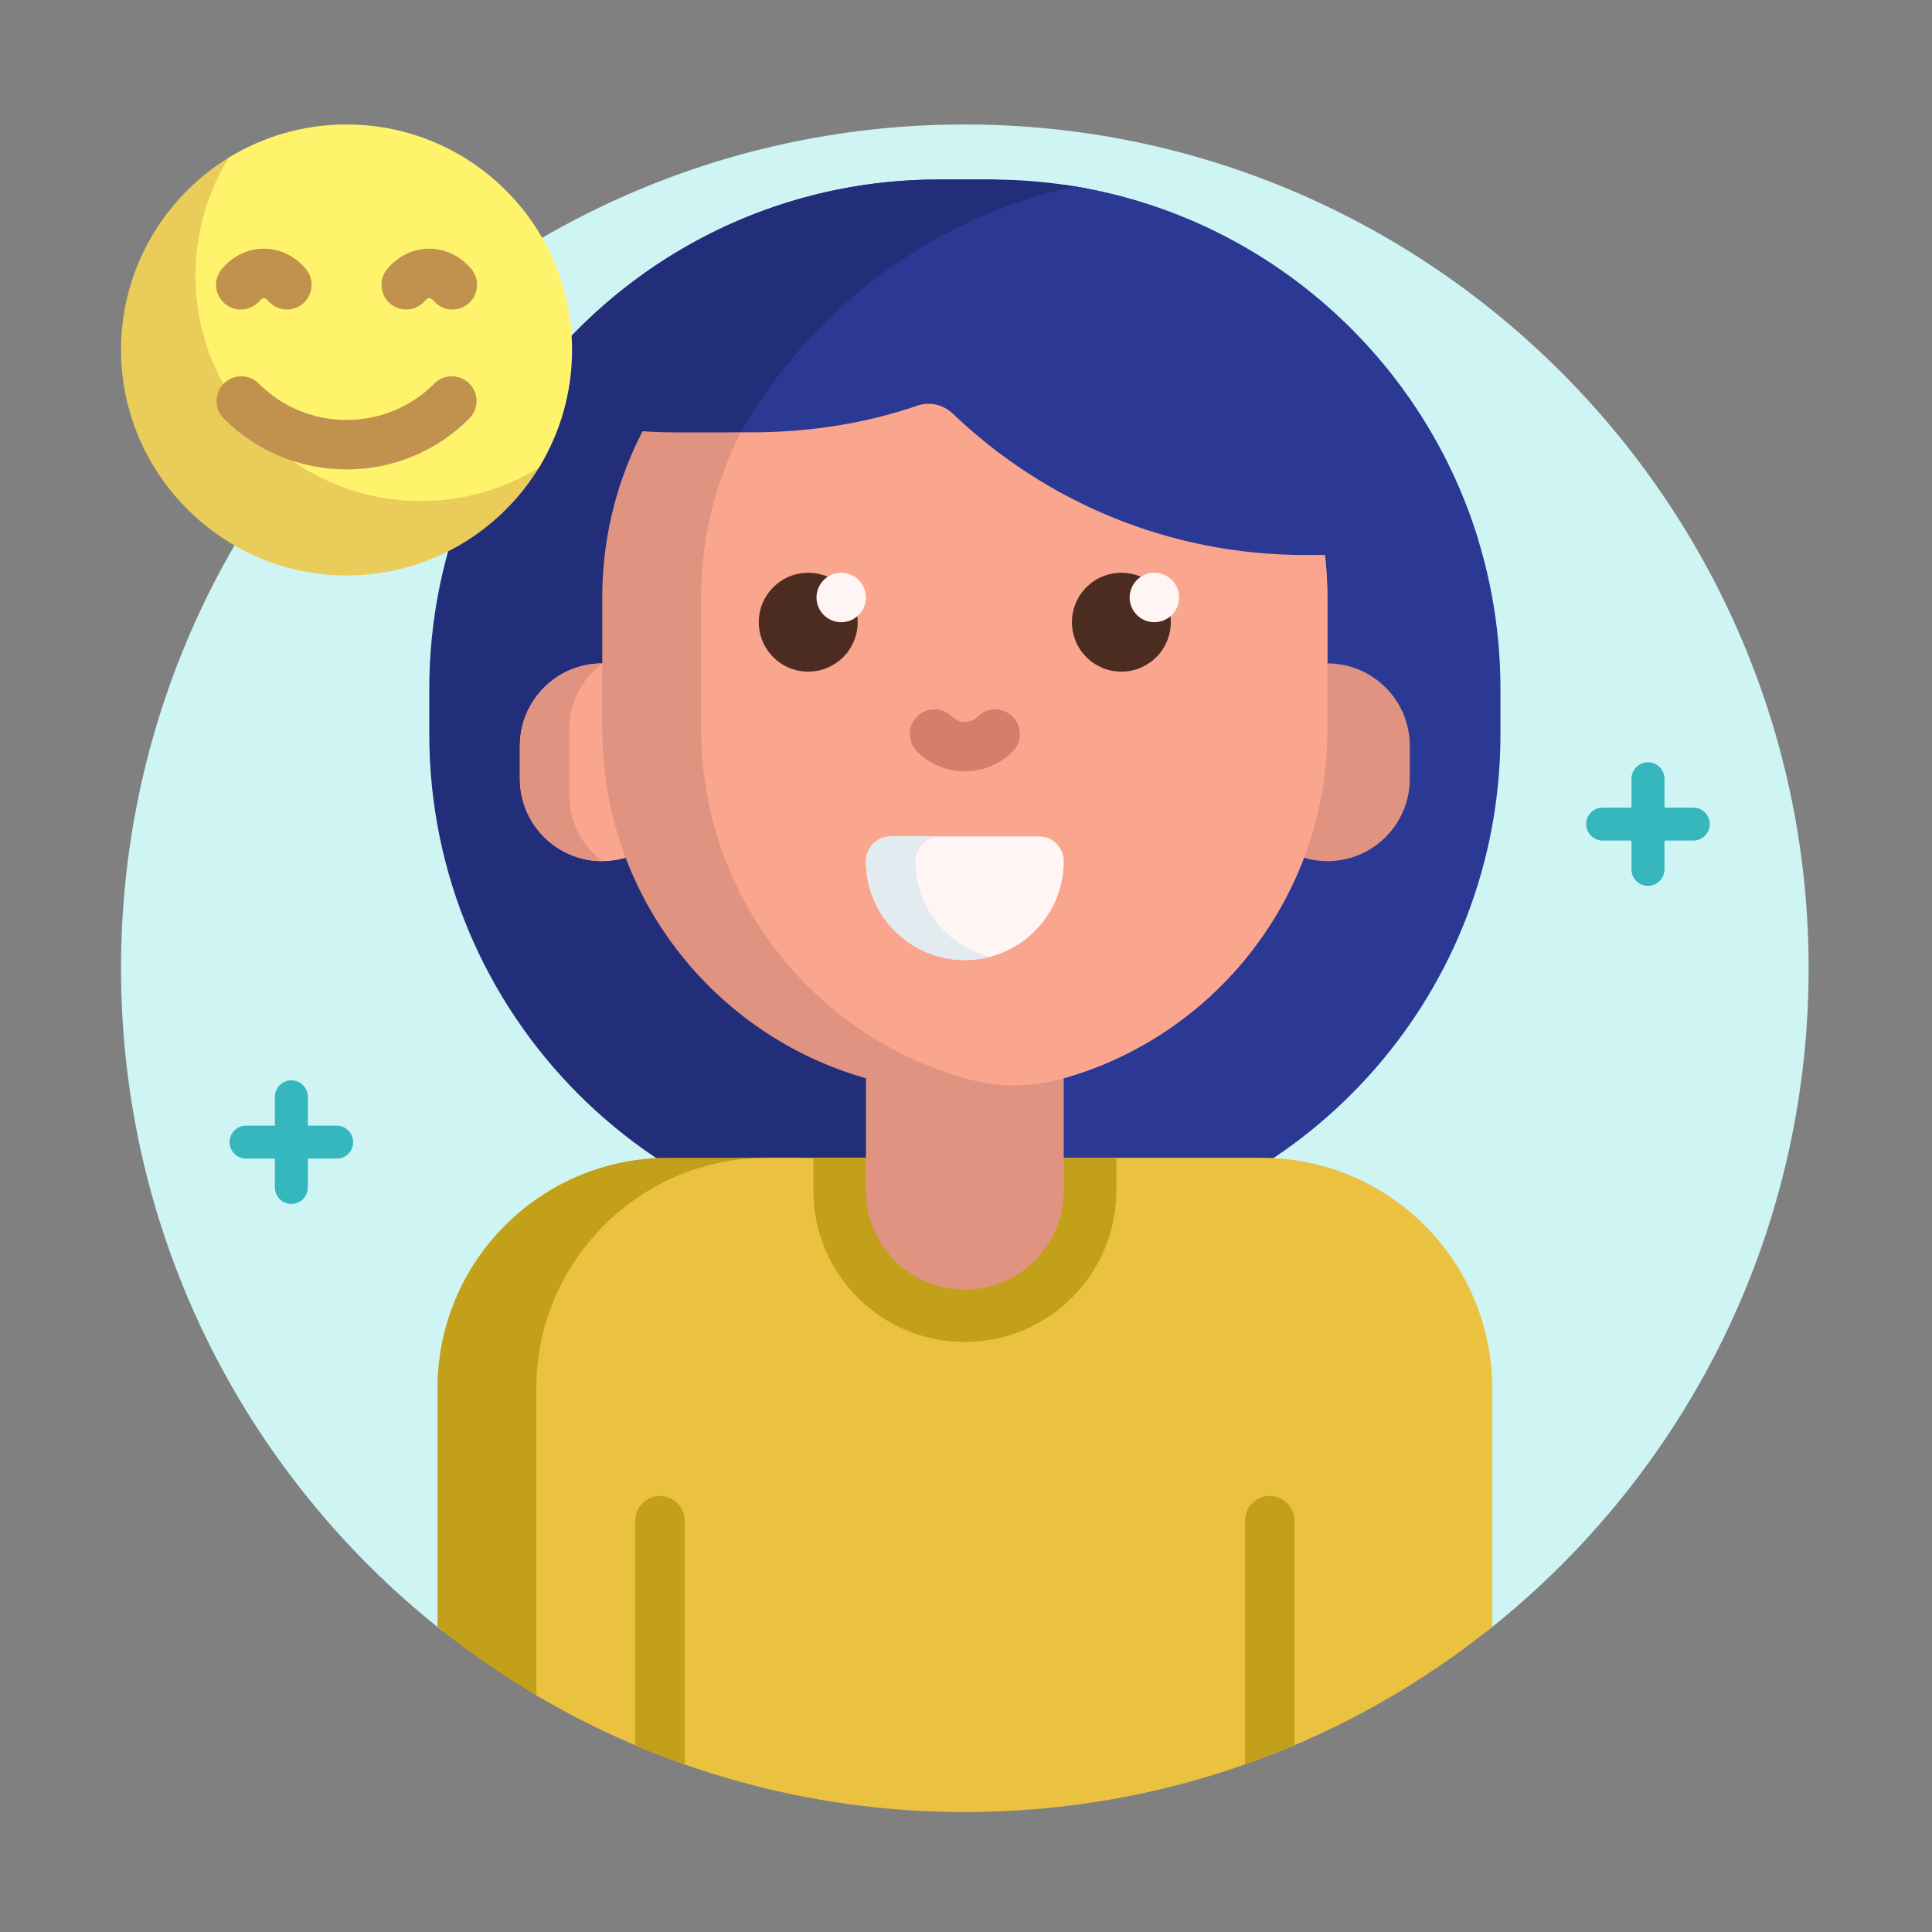
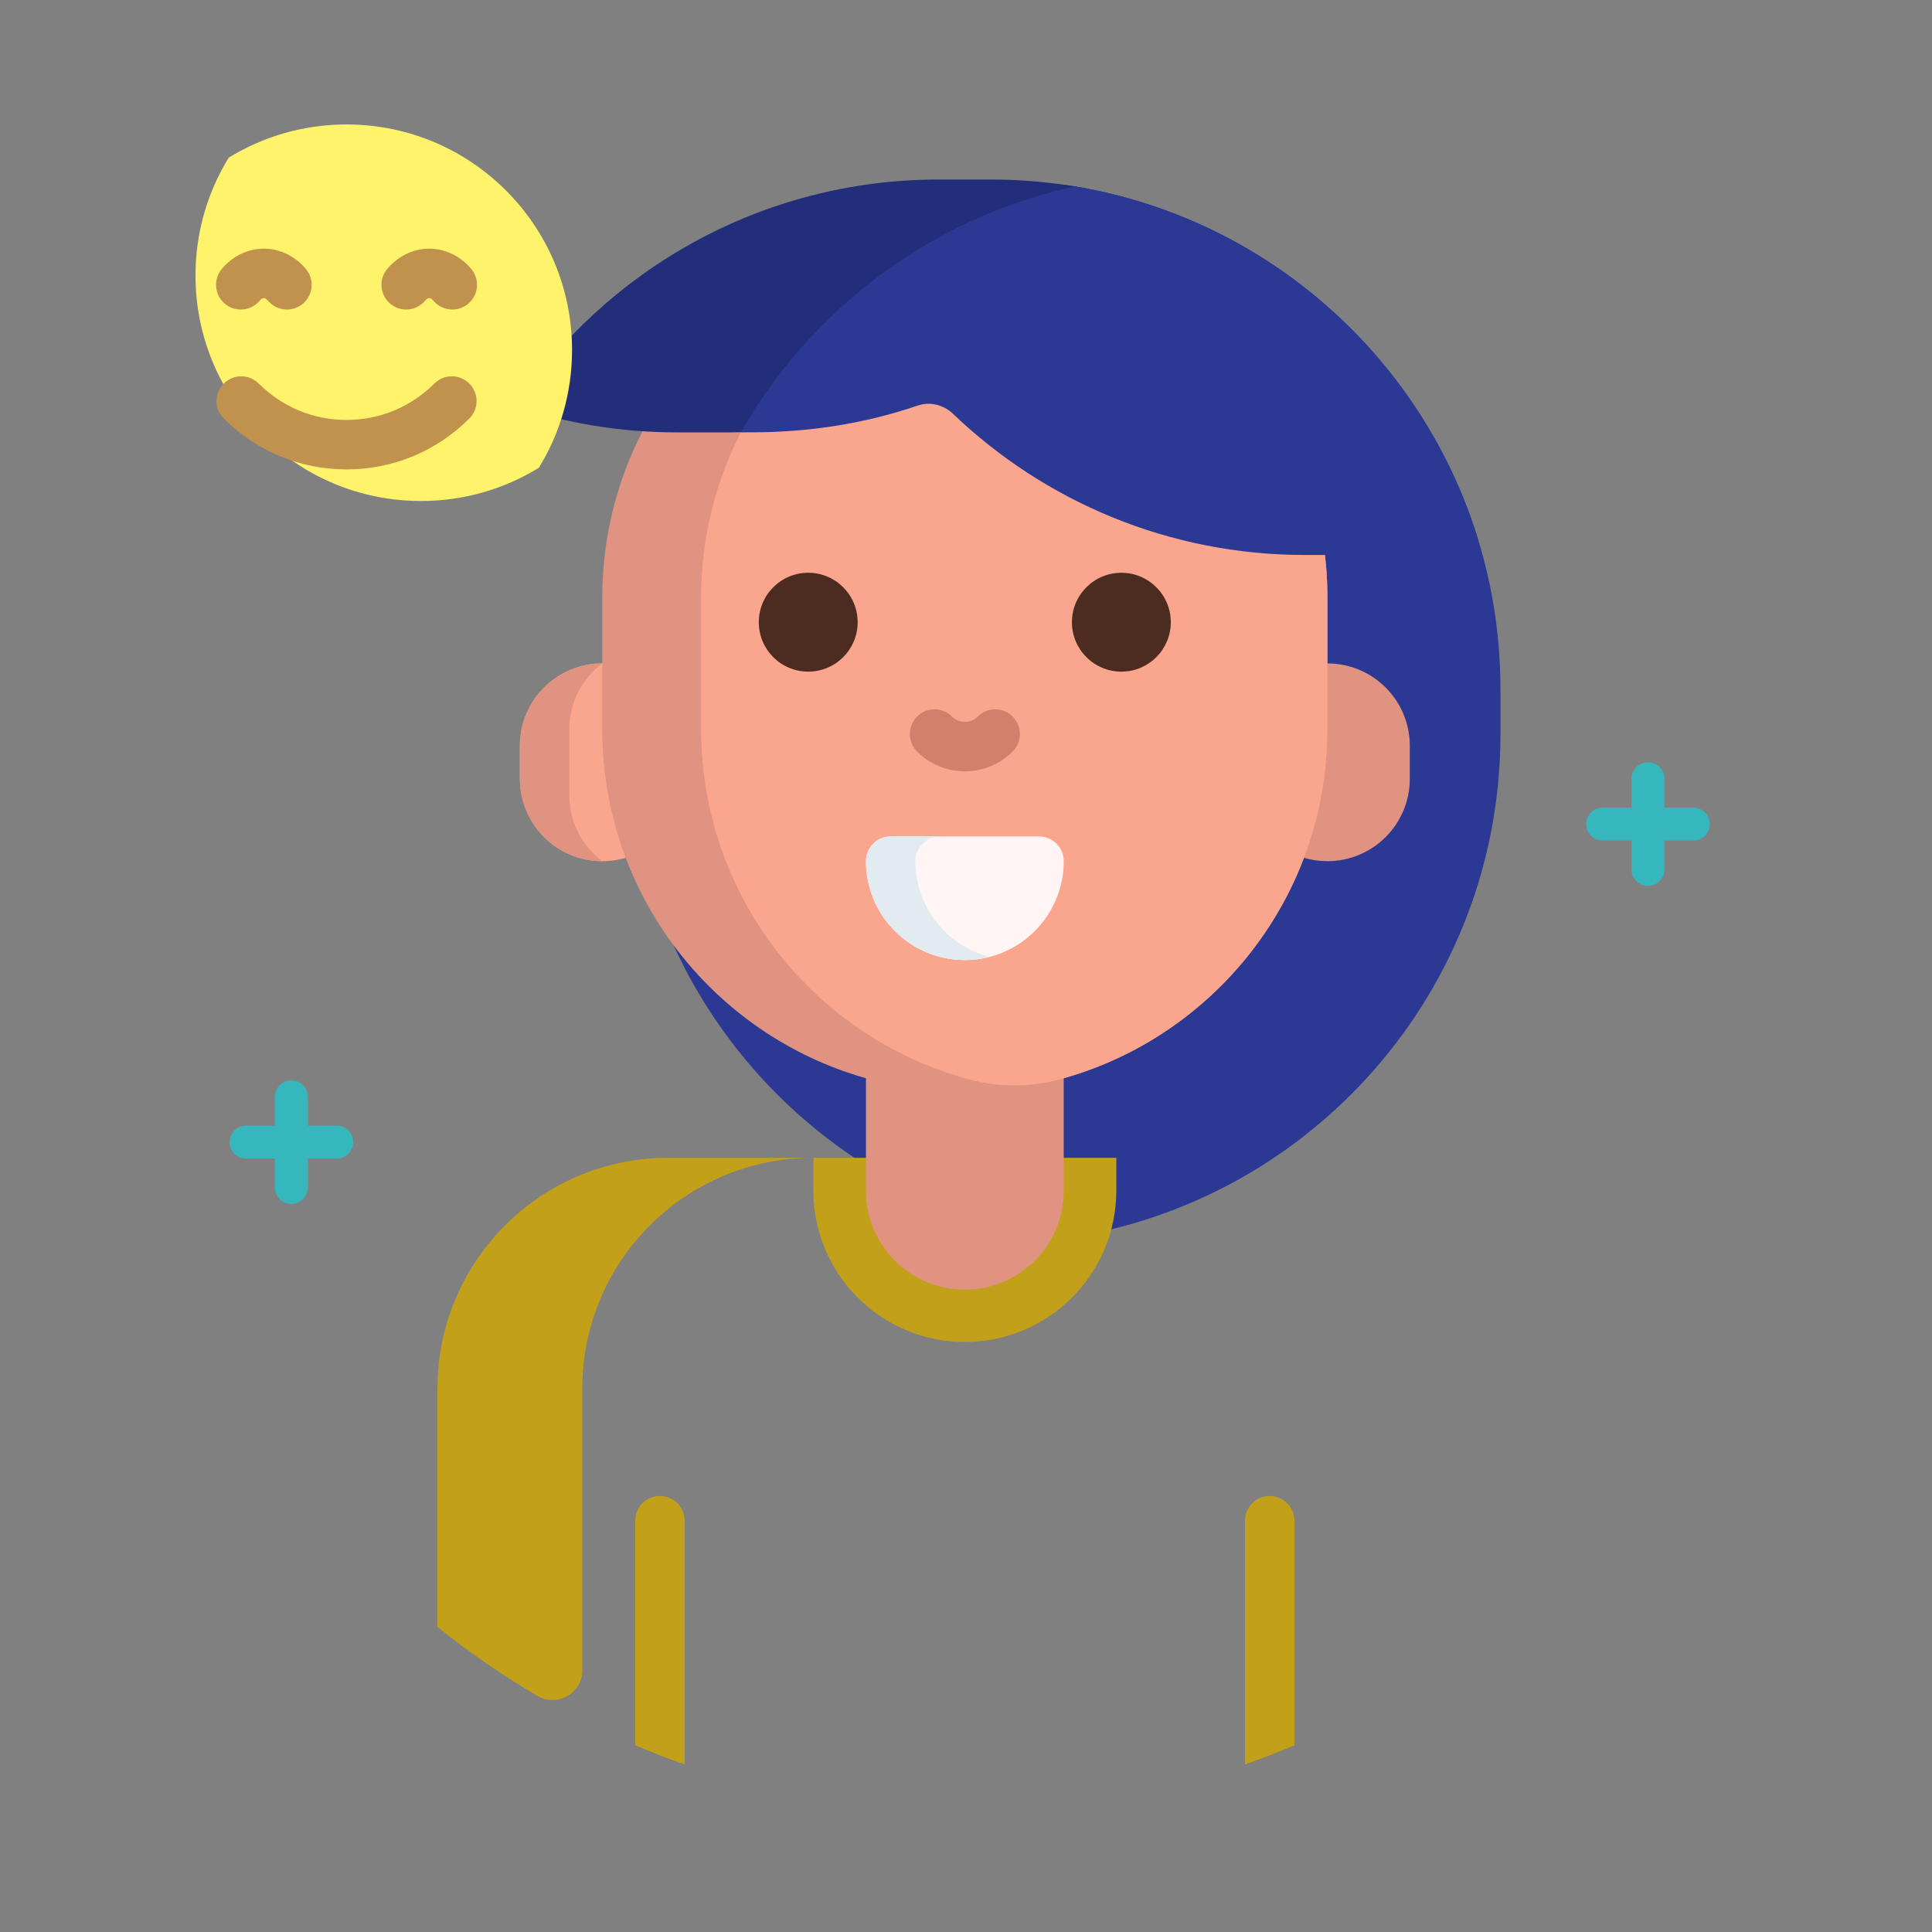
<svg xmlns="http://www.w3.org/2000/svg" width="166" height="166" viewBox="0 0 166 166" fill="none">
  <rect x="0" y="0" width="166" height="166" fill="#808080" stroke="none" />
  <g clip-path="url(#clip0_157_3785)">
    <g clip-path="url(#clip1_157_3785)">
-       <path d="M10.4 83.194C10.4 43.154 42.86 10.694 82.9 10.694C122.921 10.694 155.51 43.376 155.4 83.398C155.337 106.263 144.689 126.64 128.097 139.885C125.996 141.563 123.063 141.713 120.771 140.307C109.749 133.542 96.781 129.641 82.9 129.641C68.982 129.641 55.98 133.563 44.939 140.362C42.702 141.739 39.837 141.584 37.782 139.948C21.096 126.666 10.4 106.179 10.4 83.194Z" fill="#CEF4F4" />
      <path d="M128.921 59.209V63.066C128.921 85.109 112.632 103.347 91.435 106.401C70.237 103.347 53.948 85.109 53.948 63.066V59.209C53.948 37.166 70.237 18.928 91.435 15.874C112.632 18.927 128.921 37.166 128.921 59.209Z" fill="#2B3894" />
-       <path d="M98.478 104.78C94.272 106.125 89.789 106.851 85.136 106.851H80.669C56.487 106.851 36.884 87.248 36.884 63.066V59.209C36.884 35.027 56.487 15.424 80.669 15.424H85.136C85.183 15.424 85.229 15.424 85.276 15.424C89.232 15.437 90.783 20.597 87.495 22.798C75.761 30.652 68.036 44.028 68.036 59.209V63.066C68.036 82.595 80.821 99.138 98.478 104.78Z" fill="#232E7A" />
      <path d="M46.173 145.716C43.166 143.945 40.297 141.964 37.588 139.793V119.305C37.588 108.357 46.464 99.481 57.412 99.481H69.856C58.907 99.481 50.032 108.357 50.032 119.305V143.506C50.032 145.486 47.879 146.72 46.173 145.716Z" fill="#C3A01A" />
-       <path d="M128.212 119.305V139.793C115.801 149.742 100.046 155.694 82.9 155.694C69.46 155.694 56.875 152.037 46.084 145.664V119.305C46.084 108.357 54.96 99.481 65.908 99.481H108.388C119.337 99.481 128.212 108.357 128.212 119.305Z" fill="#EAC23F" />
      <path d="M58.828 130.66V151.602C57.391 151.096 55.974 150.546 54.58 149.954V130.661C54.58 129.488 55.531 128.537 56.704 128.537C57.877 128.537 58.828 129.487 58.828 130.66ZM109.096 128.536C107.923 128.536 106.972 129.487 106.972 130.66V151.602C108.41 151.096 109.826 150.546 111.22 149.954V130.66C111.22 129.487 110.269 128.536 109.096 128.536ZM69.885 102.289C69.885 109.477 75.712 115.304 82.9 115.304C90.089 115.304 95.916 109.477 95.916 102.289V99.481H69.885L69.885 102.289Z" fill="#C3A01A" />
      <path d="M58.828 64.081V66.913C58.828 70.823 55.658 73.993 51.748 73.993C47.838 73.993 44.668 70.823 44.668 66.913V64.081C44.668 60.171 47.838 57.001 51.748 57.001C55.658 57.001 58.828 60.171 58.828 64.081Z" fill="#FAA68E" />
      <path d="M48.916 62.665V68.329C48.916 70.645 50.028 72.701 51.748 73.993C47.838 73.993 44.668 70.823 44.668 66.913V64.081C44.668 60.171 47.838 57.001 51.748 57.001C50.028 58.293 48.916 60.349 48.916 62.665ZM114.052 57.001V51.337C114.052 34.132 100.105 20.185 82.9 20.185C65.695 20.185 51.748 34.132 51.748 51.337V62.665C51.748 76.925 61.329 88.947 74.404 92.645V102.313C74.404 107.005 78.208 110.809 82.9 110.809C87.593 110.809 91.397 107.005 91.397 102.313V92.645C100.908 89.955 108.57 82.86 112.04 73.703C112.678 73.892 113.353 73.993 114.052 73.993C117.963 73.993 121.132 70.823 121.132 66.913V64.081C121.132 60.171 117.963 57.001 114.052 57.001Z" fill="#E09380" />
      <path d="M114.052 51.338V62.666C114.052 77.05 104.303 89.157 91.052 92.74C88.497 93.431 85.8 93.431 83.245 92.74C69.993 89.157 60.244 77.05 60.244 62.666V51.338C60.244 35.574 71.953 22.545 87.148 20.473C102.343 22.544 114.052 35.573 114.052 51.338Z" fill="#FAA68E" />
      <path d="M87.008 64.572C85.91 65.669 84.452 66.274 82.901 66.274C81.351 66.274 79.892 65.669 78.795 64.572C77.966 63.742 77.966 62.398 78.795 61.568C79.624 60.739 80.969 60.739 81.799 61.568C82.094 61.863 82.485 62.026 82.901 62.026C83.317 62.026 83.709 61.863 84.004 61.568C84.833 60.739 86.178 60.739 87.007 61.568C87.837 62.398 87.837 63.742 87.008 64.572Z" fill="#D47F6C" />
      <path d="M100.597 53.461C100.597 55.807 98.695 57.709 96.349 57.709C94.003 57.709 92.101 55.807 92.101 53.461C92.101 51.115 94.003 49.213 96.349 49.213C98.695 49.213 100.597 51.115 100.597 53.461ZM69.444 49.213C67.098 49.213 65.196 51.115 65.196 53.461C65.196 55.807 67.098 57.709 69.444 57.709C71.79 57.709 73.692 55.807 73.692 53.461C73.692 51.115 71.79 49.213 69.444 49.213Z" fill="#4C2C21" />
-       <path d="M74.404 51.337C74.404 52.51 73.453 53.461 72.28 53.461C71.107 53.461 70.156 52.51 70.156 51.337C70.156 50.164 71.107 49.213 72.28 49.213C73.453 49.213 74.404 50.164 74.404 51.337ZM99.185 49.213C98.012 49.213 97.061 50.164 97.061 51.337C97.061 52.51 98.012 53.461 99.185 53.461C100.358 53.461 101.308 52.51 101.308 51.337C101.308 50.164 100.358 49.213 99.185 49.213Z" fill="#FFF5F5" />
      <path d="M91.397 73.993C91.397 78.685 87.593 82.489 82.9 82.489C78.208 82.489 74.404 78.685 74.404 73.993C74.404 72.82 75.355 71.869 76.528 71.869H89.272C90.445 71.869 91.397 72.82 91.397 73.993Z" fill="#FFF5F5" />
      <path d="M85.024 82.222C84.346 82.396 83.634 82.489 82.9 82.489C78.208 82.489 74.404 78.685 74.404 73.993C74.404 72.82 75.355 71.869 76.528 71.869H80.776C79.603 71.869 78.652 72.82 78.652 73.993C78.652 77.952 81.36 81.278 85.024 82.222Z" fill="#E1EBF0" />
      <path d="M62.623 37.151H58.156C53.294 37.151 48.617 36.358 44.247 34.895C52.101 23.155 65.48 15.425 80.666 15.425H85.133C87.843 15.425 90.494 15.671 93.067 16.142C96.069 16.691 97.293 20.284 95.258 22.557C87.241 31.514 75.59 37.151 62.623 37.151Z" fill="#232E7A" />
      <path d="M127.024 46.438C123.684 47.254 120.194 47.686 116.602 47.686H112.134C100.394 47.686 89.733 43.066 81.871 35.544C81.06 34.768 79.893 34.487 78.832 34.851C74.178 36.448 69.06 37.239 63.657 37.138C69.644 26.628 79.943 18.734 92.345 16.016C92.876 16.104 93.939 16.31 93.944 16.311C109.713 19.534 122.395 31.232 127.024 46.438Z" fill="#2B3894" />
-       <path d="M46.407 40.017C43.014 45.678 36.812 49.463 29.728 49.445C19.119 49.42 10.426 40.726 10.4 30.118C10.383 23.022 14.181 16.812 19.857 13.422C20.186 13.226 20.57 13.569 20.417 13.92C19.37 16.319 18.795 18.972 18.809 21.76C18.861 32.332 27.514 40.985 38.086 41.037C40.862 41.051 43.504 40.481 45.896 39.442C46.256 39.285 46.608 39.68 46.407 40.017Z" fill="#E9CC5A" />
      <path d="M49.151 30.07C49.151 33.781 48.108 37.248 46.298 40.195C43.352 42.004 39.885 43.047 36.173 43.047C25.472 43.047 16.798 34.373 16.798 23.672C16.798 19.961 17.841 16.494 19.651 13.547C22.597 11.738 26.065 10.694 29.776 10.694C40.476 10.694 49.151 19.369 49.151 30.07Z" fill="#FFF36C" />
      <path d="M40.325 32.954C41.154 33.784 41.154 35.129 40.325 35.958C37.505 38.778 33.758 40.331 29.775 40.331C25.792 40.331 22.046 38.778 19.226 35.958C18.397 35.128 18.397 33.784 19.226 32.954C20.056 32.125 21.401 32.125 22.23 32.954C24.247 34.972 26.927 36.083 29.775 36.083C32.624 36.083 35.303 34.972 37.321 32.954C38.15 32.125 39.495 32.125 40.325 32.954ZM19.323 26.1C20.223 26.853 21.563 26.734 22.316 25.834C22.433 25.694 22.562 25.613 22.669 25.613C22.777 25.613 22.906 25.694 23.023 25.834C23.444 26.336 24.047 26.595 24.654 26.595C25.134 26.595 25.618 26.433 26.016 26.1C26.915 25.348 27.035 24.008 26.282 23.109C25.355 22.001 24.038 21.365 22.67 21.365C21.302 21.365 19.985 22.001 19.058 23.108C18.305 24.008 18.424 25.347 19.323 26.1ZM33.535 26.1C34.435 26.853 35.775 26.734 36.528 25.834C36.645 25.694 36.774 25.613 36.882 25.613C36.989 25.613 37.118 25.694 37.236 25.834C37.656 26.336 38.258 26.595 38.866 26.595C39.346 26.595 39.83 26.433 40.228 26.1C41.127 25.348 41.246 24.008 40.493 23.109C39.567 22.001 38.25 21.365 36.882 21.365C35.514 21.365 34.197 22.001 33.27 23.108C32.517 24.008 32.636 25.347 33.535 26.1Z" fill="#C1924D" />
      <path d="M28.929 96.717H26.451V94.239C26.451 93.457 25.817 92.823 25.035 92.823C24.253 92.823 23.619 93.457 23.619 94.239V96.717H21.141C20.359 96.717 19.725 97.351 19.725 98.133C19.725 98.915 20.359 99.549 21.141 99.549H23.619V102.027C23.619 102.809 24.253 103.443 25.035 103.443C25.817 103.443 26.451 102.809 26.451 102.027V99.549H28.929C29.711 99.549 30.345 98.915 30.345 98.133C30.345 97.351 29.711 96.717 28.929 96.717ZM145.49 69.391H143.012V66.913C143.012 66.131 142.378 65.497 141.596 65.497C140.814 65.497 140.18 66.131 140.18 66.913V69.391H137.702C136.92 69.391 136.286 70.025 136.286 70.807C136.286 71.589 136.92 72.223 137.702 72.223H140.18V74.701C140.18 75.483 140.814 76.117 141.596 76.117C142.378 76.117 143.012 75.483 143.012 74.701V72.223H145.49C146.272 72.223 146.906 71.589 146.906 70.807C146.906 70.025 146.272 69.391 145.49 69.391Z" fill="#36B7BD" />
    </g>
  </g>
  <defs>
    <clipPath id="clip0_157_3785">
      <rect width="165" height="165" fill="white" transform="translate(0.4 0.694)" />
    </clipPath>
    <clipPath id="clip1_157_3785">
      <rect width="165" height="165" fill="white" transform="translate(0.4 0.694)" />
    </clipPath>
  </defs>
</svg>